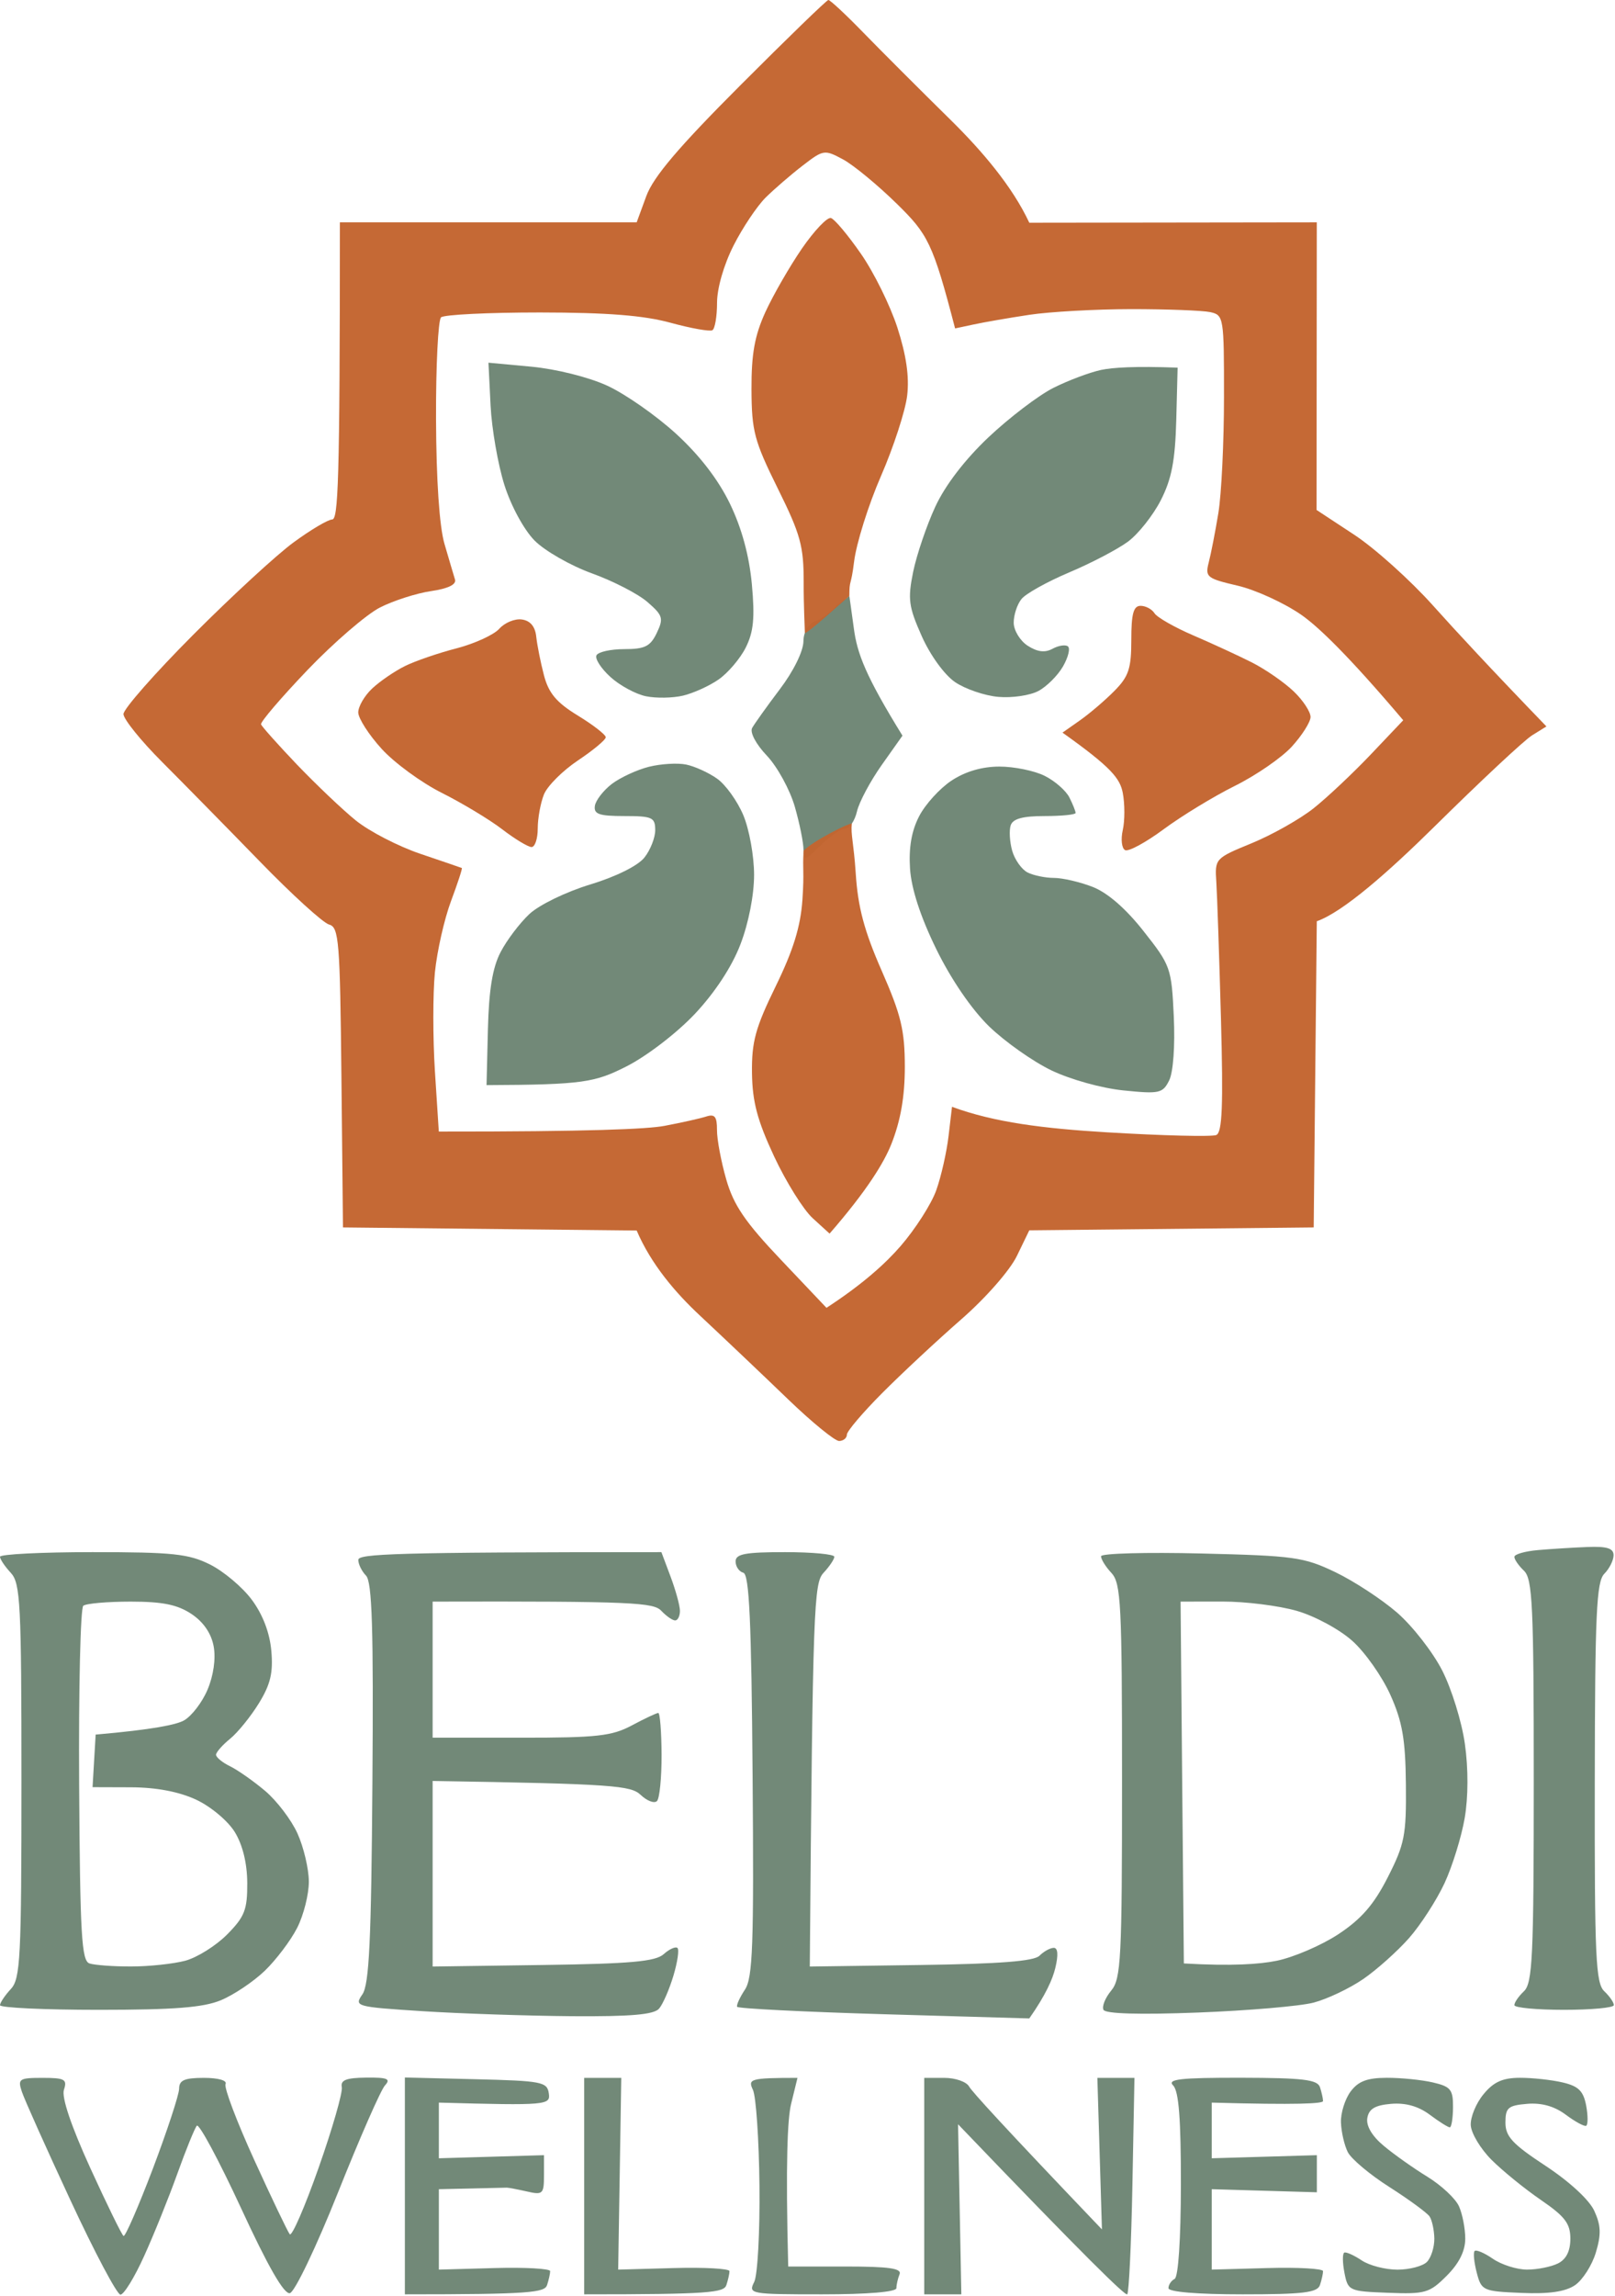
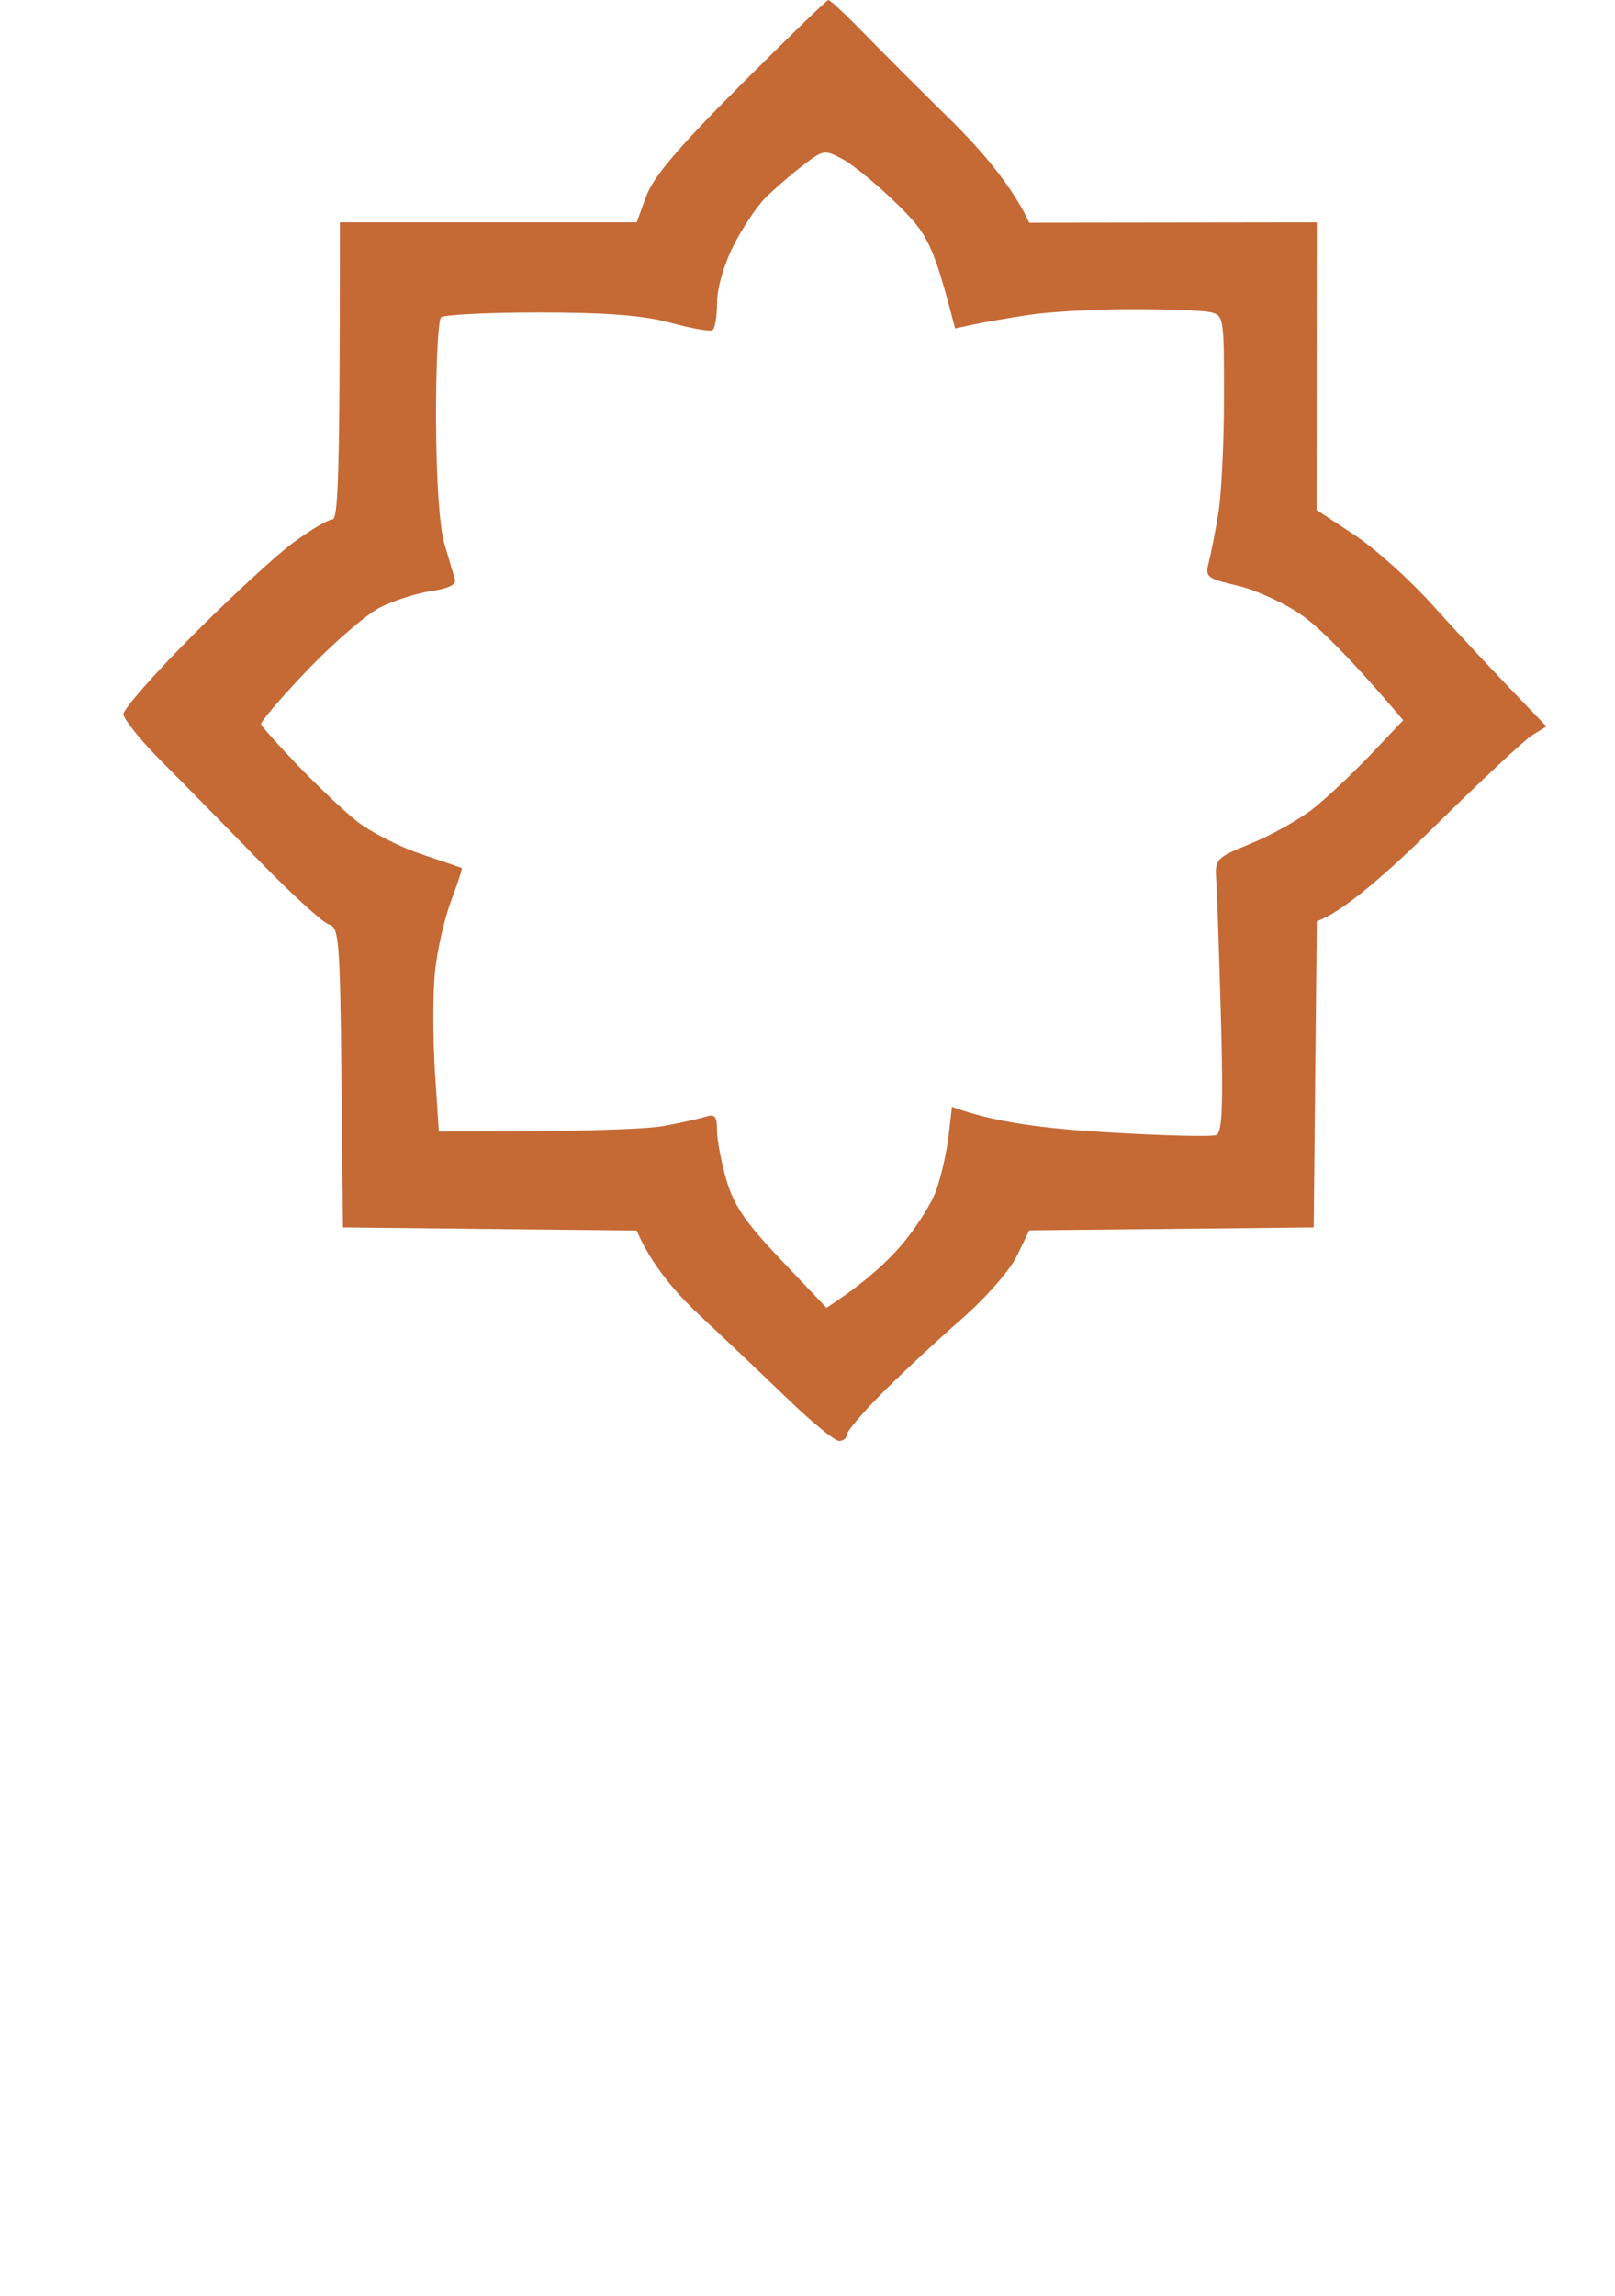
<svg xmlns="http://www.w3.org/2000/svg" width="653" height="928" viewBox="0 0 653 928" fill="none">
-   <path opacity="0.9" fill-rule="evenodd" clip-rule="evenodd" d="M621.8 626.55C616.65 627 612.375 628.225 612.325 629.25C612.25 630.275 614 632.8 616.175 634.875C619.65 638.15 620.15 648.875 620.15 719.875C620.15 790.875 619.65 801.6 616.175 804.875C614 806.925 612.25 809.475 612.325 810.5C612.375 811.525 621.425 812.375 632.425 812.375C643.425 812.375 652.475 811.525 652.525 810.5C652.6 809.475 650.85 806.925 648.675 804.875C645.2 801.6 644.725 791.025 644.825 720.5C644.9 652.275 645.5 639.3 648.675 636.125C650.725 634.05 652.425 630.675 652.425 628.625C652.425 625.825 649.775 624.975 641.8 625.3C635.95 625.525 626.95 626.1 621.8 626.55ZM0 629.25C0.025 630.275 2 633.2 4.375 635.75C8.25 639.95 8.675 648.075 8.675 719.875C8.675 791.65 8.25 799.8 4.375 803.975C2 806.525 0.025 809.475 0 810.5C-0.05 811.525 17.925 812.375 39.925 812.375C70.375 812.375 82.175 811.45 89.3 808.5C94.45 806.375 102.425 801.025 107.025 796.625C111.6 792.225 117.525 784.4 120.15 779.25C122.775 774.1 124.9 765.65 124.875 760.5C124.85 755.35 122.775 746.625 120.3 741.125C117.825 735.625 111.925 727.875 107.225 723.9C102.525 719.925 96.1 715.425 92.975 713.9C89.85 712.375 87.325 710.275 87.35 709.25C87.4 708.225 89.95 705.325 93.05 702.8C96.15 700.275 101.375 693.825 104.7 688.425C109.375 680.8 110.5 676.1 109.7 667.225C109.05 659.9 106.225 652.55 101.8 646.6C98.025 641.525 90.425 635.125 84.925 632.375C76.25 628.05 69.925 627.375 37.425 627.375C16.8 627.375 -0.05 628.225 0 629.25ZM33.675 649.05C34.825 648.125 43.45 647.375 52.85 647.375C65.75 647.375 71.75 648.6 77.425 652.375C82.275 655.6 85.45 660.25 86.4 665.5C87.3 670.45 86.325 677.275 83.9 683C81.725 688.15 77.4 693.75 74.3 695.45C71.2 697.125 61.925 699.1 38.675 701.125L37.425 722.375L53.05 722.425C63.275 722.475 72.35 724.2 79.3 727.425C85.225 730.2 92.125 735.975 94.925 740.5C98.125 745.725 99.925 753.1 99.975 761.125C100.025 771.925 98.925 774.75 91.85 781.9C87.35 786.45 79.725 791.225 74.925 792.525C70.1 793.8 60.275 794.85 53.05 794.85C45.825 794.875 38.225 794.3 36.175 793.625C32.975 792.55 32.375 782.025 32 721.55C31.775 682.575 32.525 649.95 33.675 649.05ZM144.875 630.5C144.85 632.225 146.275 635.1 148 636.875C150.45 639.4 151.05 658.4 150.575 720.625C150.125 784.325 149.275 802.175 146.525 806.125C143.15 811 143.75 811.175 170.875 812.925C186.175 813.9 213.3 814.8 231.175 814.95C255.125 815.125 264.4 814.3 266.475 811.9C268.025 810.1 270.625 804.125 272.275 798.625C273.925 793.125 274.675 788.05 273.925 787.375C273.15 786.7 270.65 787.8 268.35 789.875C265.025 792.85 255.025 793.75 219.55 794.25L174.925 794.875V719.875C248.55 721.025 255.1 721.775 259.05 725.5C261.6 727.925 264.55 729.05 265.625 728C266.7 726.975 267.525 718.525 267.5 709.25C267.45 699.975 266.85 692.375 266.175 692.375C265.475 692.375 260.7 694.625 255.55 697.375C247.425 701.725 241.425 702.4 210.55 702.375H174.925V647.375C256.7 647.175 264.275 647.775 267.425 651.125C269.475 653.3 272.025 655.05 273.05 654.975C274.075 654.925 274.925 653.175 274.925 651.125C274.925 649.05 273.225 642.875 271.175 637.375L267.425 627.375C158.875 627.375 144.925 628.075 144.875 630.5ZM297.425 631.125C297.425 633.175 298.825 635.25 300.55 635.7C302.95 636.35 303.825 655.3 304.3 717.575C304.85 786.3 304.375 799.475 301.175 804.25C299.125 807.35 297.7 810.45 298.05 811.15C298.4 811.85 325.1 813.2 357.425 814.15L416.175 815.85C422.825 806.375 425.625 799.95 426.7 795.45C427.975 790.15 427.75 787.275 426.05 787.325C424.6 787.35 422.025 788.775 420.3 790.5C418.1 792.725 404.15 793.8 372.3 794.25L327.425 794.875C328.6 648.5 329.125 639.9 332.975 635.75C335.35 633.2 337.325 630.275 337.35 629.25C337.4 628.225 328.425 627.375 317.425 627.375C301.325 627.375 297.425 628.1 297.425 631.125ZM445.2 629.025C445.125 630.175 447 633.225 449.375 635.775C453.25 639.95 453.675 648.1 453.675 719.875C453.675 791.875 453.275 799.825 449.3 804.6C446.9 807.5 445.475 811 446.175 812.375C446.975 813.975 460.8 814.375 484.3 813.475C504.575 812.7 525.675 810.9 531.175 809.45C536.675 808 545.675 803.725 551.175 799.95C556.675 796.175 565.025 788.7 569.75 783.35C574.45 778 580.9 768 584.1 761.125C587.275 754.25 590.925 742.425 592.225 734.875C593.675 726.4 593.725 714.875 592.3 704.875C591.05 695.925 586.9 682.55 583.1 675.15C579.3 667.725 571.125 657.25 564.925 651.85C558.725 646.475 547.475 639.1 539.925 635.475C527.2 629.375 523.2 628.825 485.775 627.925C463.55 627.375 445.3 627.875 445.2 629.025ZM477.35 647.375L494.25 647.35C503.575 647.325 517.075 649.025 524.3 651.1C531.625 653.2 541.575 658.575 546.8 663.25C551.95 667.85 558.875 677.7 562.2 685.125C567.05 695.975 568.275 703.075 568.45 721.3C568.65 741.825 567.95 745.375 561.125 758.8C555.475 769.9 550.425 775.675 541.125 781.825C534.275 786.325 523.05 791.15 516.175 792.55C509.3 793.95 498.05 794.75 478.675 793.625L478 720.5L477.35 647.375ZM8.85 845.5C9.875 848.6 18.7 868.3 28.45 889.275C38.2 910.275 47.325 927.475 48.7 927.5C50.075 927.525 54.4 920.5 58.3 911.85C62.225 903.2 68.25 888.25 71.7 878.625C75.15 869 78.7 860.275 79.575 859.225C80.475 858.2 88.5 873.175 97.45 892.5C108.35 916.125 114.85 927.425 117.2 926.9C119.15 926.475 127.875 908.25 136.7 886.125C145.475 864.125 154 844.675 155.675 842.9C158.1 840.275 156.65 839.675 148.075 839.775C139.975 839.85 137.625 840.775 138.2 843.625C138.625 845.7 134.425 860.35 128.825 876.225C123.25 892.075 118 904.15 117.15 903.075C116.3 902 109.825 888.475 102.775 873C95.725 857.525 90.5 843.75 91.2 842.375C91.925 840.925 88.275 839.875 82.45 839.875C74.575 839.875 72.425 840.825 72.425 844.25C72.4 846.65 67.625 861.2 61.8 876.6C55.95 891.975 50.625 904.2 49.95 903.775C49.25 903.35 43.2 890.975 36.475 876.25C28.725 859.225 24.85 847.725 25.85 844.675C27.25 840.475 26.175 839.875 17.2 839.875C7.7 839.875 7.1 840.275 8.85 845.5ZM163.7 883.55V927.375C214.6 927.375 220.175 926.65 221.2 923.625C221.875 921.55 222.45 919.025 222.45 918C222.45 916.975 212.325 916.4 199.95 916.75L177.45 917.375V884.875C197.775 884.425 204.25 884.275 204.95 884.25C205.625 884.25 209.275 884.95 213.075 885.8C219.475 887.275 219.95 886.825 219.95 879.25V871.125L177.45 872.375V849.875C221.375 851.1 222.6 850.85 221.9 846.125C221.25 841.5 219 841.075 192.45 840.425L163.7 839.725V883.55ZM236.2 883.625V927.375C287.1 927.375 292.675 926.675 293.7 923.625C294.375 921.575 294.95 919.025 294.95 918C294.95 916.975 284.825 916.4 272.45 916.75L249.95 917.375L251.2 839.875H236.2V883.625ZM304.425 844.7C305.7 847.375 306.875 864.8 307.075 883.45C307.275 902.125 306.325 919.625 304.95 922.375C302.5 927.225 303.275 927.375 332.45 927.375C350.775 927.375 362.45 926.4 362.45 924.875C362.45 923.5 363.025 920.975 363.725 919.25C364.7 916.875 359.375 916.125 341.85 916.125H318.7C317.6 873.5 318.45 856.35 319.85 850.5L322.45 839.875C303.15 839.875 302.375 840.35 304.425 844.7ZM373.7 883.625V927.375H388.7L387.375 858.625C439.375 912.875 455.05 928.075 455.775 927.375C456.475 926.7 457.425 906.725 457.875 883L458.7 839.875H443.7L445.55 901.125C405.35 859.05 392.85 845.25 391.825 843.35C390.775 841.45 386.275 839.875 381.825 839.875H373.7V883.625ZM474.35 842.95C476.625 845.225 477.5 856.525 477.475 883C477.45 905.05 476.425 920.375 474.95 921.125C473.575 921.825 472.45 923.5 472.45 924.875C472.45 926.4 484.1 927.375 502.45 927.375C526.875 927.375 532.675 926.675 533.7 923.625C534.375 921.575 534.95 919.025 534.95 918C534.95 916.975 524.825 916.4 512.45 916.75L489.95 917.375V884.875L532.45 886.125V871.125L489.95 872.375V849.875C524.825 850.85 534.95 850.275 534.95 849.25C534.95 848.225 534.375 845.7 533.7 843.625C532.675 840.575 526.775 839.875 501.825 839.825C477.1 839.8 471.8 840.4 474.35 842.95ZM546.075 845.425C543.8 848.5 542.05 854.125 542.2 857.925C542.325 861.75 543.575 867.125 544.95 869.875C546.325 872.625 553.9 879 561.825 884.025C569.725 889.075 577.025 894.425 578.025 895.9C579.025 897.4 579.9 901.45 579.95 904.875C579.975 908.325 578.65 912.525 576.975 914.25C575.3 915.975 569.95 917.375 565.075 917.4C560.175 917.4 553.65 915.725 550.575 913.65C547.475 911.575 544.3 910.15 543.55 910.5C542.775 910.85 542.8 914.5 543.6 918.625C545.025 925.95 545.425 926.15 561.25 926.75C576.3 927.325 577.975 926.85 584.95 919.875C589.95 914.875 592.45 909.875 592.45 904.875C592.45 900.75 591.3 894.85 589.9 891.75C588.5 888.65 582.8 883.325 577.2 879.875C571.6 876.45 563.65 870.825 559.525 867.375C554.775 863.425 552.325 859.3 552.85 856.125C553.475 852.425 555.95 850.925 562.45 850.375C568.284 849.875 573.492 851.333 578.075 854.75C581.85 857.575 585.5 859.875 586.2 859.875C586.875 859.875 587.475 856.225 587.5 851.75C587.55 844.6 586.575 843.4 579.375 841.725C574.875 840.675 566.45 839.825 560.675 839.85C552.75 839.875 549.175 841.25 546.075 845.425ZM599.85 846.475C596.85 850.075 594.525 855.7 594.675 858.975C594.825 862.225 598.6 868.525 603.075 873C607.55 877.475 616.55 884.775 623.075 889.25C632.775 895.9 634.95 898.75 634.95 904.875C634.95 909.875 633.284 913.208 629.95 914.875C627.2 916.25 621.575 917.375 617.45 917.375C613.325 917.375 607.1 915.4 603.625 913C600.15 910.6 596.825 909.2 596.225 909.875C595.625 910.575 596.025 914.5 597.1 918.625C599 925.875 599.575 926.15 615.125 926.8C626.3 927.275 632.9 926.325 636.825 923.675C639.9 921.575 643.7 915.65 645.25 910.5C647.475 903.125 647.325 899.525 644.625 893.625C642.6 889.175 634.55 881.775 624.95 875.45C611.525 866.625 608.7 863.575 608.7 857.95C608.7 851.95 609.75 851.025 617.45 850.375C623.284 849.875 628.492 851.333 633.075 854.75C636.85 857.575 640.575 859.6 641.325 859.25C642.1 858.9 642.1 855.25 641.35 851.125C640.225 845.175 638.25 843.225 631.825 841.725C627.35 840.675 619.55 839.825 614.475 839.85C607.575 839.875 603.9 841.525 599.85 846.475Z" fill="#637D6A" />
  <path opacity="0.97" fill-rule="evenodd" clip-rule="evenodd" d="M299.451 34.375C274.426 59.425 264.176 71.475 261.326 79.25L257.426 89.875H137.426C137.426 196.15 136.701 209.9 134.301 209.975C132.576 210.025 125.551 214.2 118.676 219.25C111.801 224.275 93.526 241.125 78.051 256.65C62.576 272.175 49.926 286.575 49.926 288.625C49.926 290.675 56.951 299.4 65.551 308C74.151 316.625 91.876 334.65 104.926 348.075C117.976 361.525 130.651 373.05 133.051 373.7C137.051 374.775 137.476 380.175 138.051 435.5L138.676 496.125L257.426 497.375C263.226 510.95 273.051 522.475 283.001 531.75C292.926 541.025 308.951 556.25 318.626 565.575C328.276 574.875 337.576 582.475 339.301 582.45C341.026 582.4 342.426 581.25 342.426 579.875C342.426 578.5 348.901 570.9 356.801 562.975C364.701 555.05 379.051 541.675 388.676 533.275C398.576 524.625 408.351 513.475 411.176 507.625L416.176 497.3L531.176 496.125L532.426 372.375C543.076 368.6 561.351 352.5 579.926 334.175C598.501 315.825 616.276 299.2 619.476 297.225L625.276 293.625C602.726 270.275 588.651 255.075 579.451 244.8C570.251 234.525 555.901 221.625 547.526 216.125L532.326 206.125L532.426 89.875L416.176 90.025C409.351 75.375 397.076 61 384.526 48.625C371.951 36.25 355.926 20.225 348.926 13.025C341.901 5.8 335.626 -0.05 334.926 0C334.226 0.05 318.276 15.525 299.451 34.375ZM324.526 66.95C332.951 60.45 333.376 60.4 340.901 64.45C345.151 66.75 354.926 74.825 362.626 82.375C375.126 94.625 377.176 98.125 386.176 132.75L393.676 131.15C397.801 130.25 407.926 128.5 416.176 127.25C424.426 126 442.976 124.975 457.426 124.95C471.876 124.95 486.201 125.5 489.301 126.15C494.801 127.35 494.926 128.175 494.901 160.5C494.901 178.725 493.876 199.8 492.626 207.375C491.376 214.95 489.626 223.95 488.726 227.375C487.226 233.225 487.951 233.825 500.401 236.725C507.701 238.425 519.301 243.75 526.176 248.525C533.051 253.325 545.126 264.875 567.376 291.125L554.276 304.925C547.076 312.5 536.676 322.3 531.176 326.675C525.676 331.05 514.426 337.4 506.176 340.8C491.276 346.925 491.176 347.025 491.801 356.55C492.151 361.825 492.976 386.65 493.676 411.75C494.626 446.825 494.201 457.7 491.801 458.775C490.076 459.525 470.101 459.05 447.426 457.675C422.101 456.15 402.076 453.7 384.926 447.375L383.526 459.25C382.751 465.775 380.526 475.625 378.551 481.125C376.601 486.625 370.126 496.75 364.176 503.625C358.226 510.5 349.026 518.95 334.176 528.625L315.801 509.25C301.251 493.925 296.626 487.125 293.651 476.75C291.576 469.525 289.876 460.525 289.901 456.75C289.926 451.325 289.001 450.175 285.551 451.3C283.151 452.075 275.551 453.775 268.676 455.075C261.801 456.375 238.451 457.425 177.426 457.375L175.851 433C175.001 419.6 175.001 401.6 175.851 393C176.726 384.4 179.651 371.475 182.351 364.25C185.051 357.025 187.026 351 186.726 350.85C186.426 350.7 178.851 348.125 169.926 345.1C161.001 342.075 149.251 336 143.826 331.6C138.426 327.225 127.751 317.05 120.076 309.05C112.426 301.025 105.901 293.7 105.551 292.8C105.201 291.875 113.651 282 124.301 270.85C134.951 259.725 148.176 248.325 153.676 245.525C159.176 242.75 168.451 239.775 174.301 238.925C181.151 237.925 184.576 236.275 183.976 234.25C183.451 232.525 181.526 226.075 179.726 219.875C177.651 212.825 176.401 194.05 176.301 169.45C176.226 147.925 177.151 129.4 178.326 128.275C179.501 127.175 197.501 126.3 218.326 126.3C245.651 126.325 260.351 127.5 271.176 130.475C279.426 132.725 287.026 134.075 288.051 133.475C289.076 132.875 289.926 127.875 289.926 122.375C289.926 116.5 292.676 106.975 296.601 99.25C300.251 92.025 306.101 83.325 309.551 79.875C313.026 76.45 319.751 70.625 324.526 66.95Z" fill="#C46530" />
-   <path opacity="0.9" fill-rule="evenodd" clip-rule="evenodd" d="M198.352 163.852C198.827 173.352 201.352 187.827 203.952 196.052C206.677 204.627 211.877 214.177 216.202 218.552C220.352 222.702 230.752 228.652 239.327 231.752C247.902 234.852 258.027 240.052 261.802 243.352C268.027 248.752 268.377 249.927 265.552 255.852C262.952 261.277 260.752 262.377 252.427 262.377C246.927 262.377 241.877 263.502 241.177 264.877C240.477 266.252 243.027 270.202 246.802 273.627C250.577 277.077 257.052 280.577 261.177 281.427C265.302 282.277 272.052 282.152 276.177 281.177C280.302 280.202 286.777 277.277 290.552 274.652C294.327 272.027 299.277 266.227 301.527 261.752C304.702 255.402 305.252 249.777 304.002 236.127C302.927 224.577 299.927 213.527 295.152 203.627C290.427 193.852 282.827 183.977 273.302 175.277C265.252 167.927 252.777 159.227 245.552 155.902C238.052 152.452 224.952 149.177 214.952 148.227L197.502 146.602L198.352 163.852ZM445.202 149.527C440.552 150.527 431.827 153.802 425.827 156.827C419.827 159.877 408.077 168.827 399.702 176.727C390.102 185.802 382.152 196.177 378.152 204.852C374.652 212.427 370.652 224.227 369.227 231.102C366.977 242.177 367.377 245.177 372.677 257.102C376.127 264.852 381.852 272.752 386.152 275.702C390.277 278.502 398.152 281.202 403.652 281.677C409.152 282.177 416.427 281.102 419.802 279.327C423.177 277.552 427.677 273.077 429.802 269.377C431.927 265.677 432.827 262.027 431.777 261.252C430.752 260.477 427.952 260.927 425.527 262.252C422.502 263.902 419.452 263.527 415.527 261.002C412.452 259.002 409.902 254.827 409.877 251.727C409.852 248.652 411.252 244.327 413.002 242.152C414.727 239.952 423.477 235.102 432.402 231.327C441.352 227.552 452.027 221.952 456.152 218.877C460.277 215.802 466.227 208.302 469.352 202.202C473.727 193.627 475.152 186.252 475.602 169.852L476.152 148.602C458.727 147.952 449.852 148.552 445.202 149.527ZM338.477 244.627C335.827 247.627 331.702 250.577 329.277 251.227C327.426 251.875 324.902 254.827 324.852 259.227C324.802 263.252 320.827 271.327 315.302 278.602C310.102 285.477 305.077 292.527 304.127 294.227C303.127 296.027 305.652 300.802 310.102 305.477C314.327 309.952 319.402 319.227 321.377 326.102C323.352 332.977 324.927 340.852 324.877 343.602C324.827 348.152 325.427 347.977 331.727 341.777C335.552 338.027 340.077 334.927 341.777 334.902C343.502 334.877 345.627 331.777 346.502 327.977C347.377 324.202 351.877 315.777 356.502 309.227L364.902 297.352C349.902 273.077 346.552 264.052 345.227 253.902L343.426 240.875L338.477 244.627ZM262.402 309.927C257.602 311.127 250.852 314.252 247.402 316.852C243.977 319.477 240.877 323.477 240.527 325.727C240.027 329.077 242.227 329.852 252.402 329.852C263.702 329.852 264.902 330.377 264.927 335.477C264.952 338.552 262.977 343.577 260.552 346.627C257.952 349.927 249.052 354.352 238.677 357.502C228.927 360.452 218.002 365.752 214.052 369.452C210.152 373.102 204.902 380.027 202.402 384.852C199.152 391.077 197.677 400.052 197.277 416.102L196.727 438.602C235.902 438.452 240.602 437.477 253.327 431.027C261.552 426.852 273.627 417.577 280.927 409.852C289.052 401.202 295.927 390.752 299.377 381.727C302.677 373.152 304.902 361.777 304.902 353.602C304.902 346.027 302.952 335.177 300.527 329.452C298.127 323.752 293.352 317.102 289.902 314.702C286.477 312.277 280.852 309.727 277.402 309.027C273.977 308.327 267.227 308.727 262.402 309.927ZM384.727 315.527C380.027 318.627 374.127 325.102 371.652 329.902C368.577 335.802 367.402 342.577 367.952 351.102C368.502 359.277 372.152 370.502 378.552 383.602C384.527 395.827 392.827 407.952 399.902 414.852C406.277 421.027 417.602 429.027 425.077 432.627C432.702 436.302 445.502 439.877 454.277 440.752C468.777 442.227 470.127 441.927 472.727 436.727C474.377 433.402 475.152 422.827 474.602 410.877C473.702 391.277 473.327 390.227 462.402 376.402C455.202 367.227 447.802 360.827 441.777 358.477C436.627 356.477 429.602 354.852 426.152 354.852C422.727 354.852 417.952 353.877 415.527 352.677C413.127 351.477 410.327 347.552 409.277 343.927C408.252 340.302 407.977 335.652 408.652 333.602C409.552 330.927 413.527 329.852 422.402 329.852C429.277 329.852 434.902 329.277 434.902 328.602C434.902 327.902 433.777 325.102 432.402 322.352C431.027 319.602 426.527 315.652 422.402 313.602C418.277 311.527 410.052 309.852 404.102 309.852C397.077 309.852 390.327 311.827 384.727 315.527Z" fill="#637D6A" />
-   <path opacity="0.97" fill-rule="evenodd" clip-rule="evenodd" d="M324.252 100.451C319.277 107.701 312.627 119.251 309.477 126.126C305.127 135.676 303.802 143.051 303.852 157.376C303.927 174.301 304.977 178.201 314.452 197.376C323.702 216.051 324.977 220.676 324.952 235.501C324.927 245.101 325.4 253.375 325.426 255.875C326.801 255.875 339.651 244.125 343.426 240.875C343.426 233.875 344.052 237.501 345.327 227.101C346.227 219.676 351.127 204.076 356.227 192.376C361.302 180.701 366.077 166.051 366.802 159.876C367.702 152.176 366.427 143.501 362.827 132.376C359.927 123.451 353.302 110.026 348.102 102.576C342.927 95.101 337.477 88.601 336.002 88.126C334.527 87.651 329.252 93.201 324.252 100.451ZM457.427 258.626C457.427 270.276 456.377 273.426 450.552 279.301C446.777 283.126 440.502 288.476 436.652 291.176L429.602 296.126C449.302 310.151 452.852 314.601 453.977 320.501C454.827 324.976 454.827 331.726 453.977 335.501C453.127 339.276 453.552 342.926 454.927 343.626C456.302 344.326 463.327 340.501 470.552 335.151C477.777 329.801 490.702 321.926 499.302 317.651C507.902 313.376 518.277 306.226 522.352 301.751C526.427 297.276 529.827 291.926 529.902 289.876C529.977 287.826 526.927 283.126 523.102 279.476C519.302 275.826 511.677 270.551 506.177 267.751C500.677 264.976 489.977 260.051 482.427 256.801C474.877 253.551 467.827 249.526 466.802 247.876C465.777 246.226 463.227 244.876 461.177 244.876C458.302 244.876 457.427 248.076 457.427 258.626ZM201.877 254.151C199.677 256.601 191.852 260.176 184.527 262.076C177.177 263.976 167.802 267.201 163.677 269.251C159.552 271.301 153.627 275.351 150.477 278.301C147.352 281.226 144.827 285.601 144.852 288.001C144.902 290.401 149.152 297.026 154.302 302.676C159.452 308.351 170.427 316.376 178.677 320.501C186.927 324.651 197.902 331.251 203.052 335.201C208.202 339.151 213.552 342.376 214.927 342.376C216.302 342.376 217.427 339.001 217.427 334.876C217.427 330.751 218.552 324.576 219.927 321.126C221.302 317.701 227.502 311.501 233.677 307.376C239.852 303.251 244.927 299.026 244.927 298.001C244.927 296.976 239.852 293.026 233.677 289.251C225.027 283.976 221.852 280.201 219.952 273.001C218.602 267.851 217.202 260.826 216.827 257.376C216.402 253.251 214.427 250.876 211.027 250.401C208.202 249.976 204.077 251.676 201.877 254.151ZM324.926 343.875C324.426 351.875 325.252 351.826 324.452 363.626C323.702 374.551 320.752 384.076 313.652 398.626C305.452 415.401 303.902 421.051 304.052 433.626C304.202 445.276 306.177 452.801 312.977 467.376C317.802 477.701 324.827 488.951 328.577 492.376L335.427 498.626C350.577 481.201 357.427 469.951 360.427 462.376C364.177 452.876 365.852 443.226 365.852 431.126C365.827 416.401 364.352 410.276 356.502 392.376C349.452 376.326 346.877 366.701 346.002 353.001C345.177 340.451 343.926 337.375 344.426 332.875C342.651 332.875 328.476 340.1 324.926 343.875Z" fill="#C46530" />
</svg>